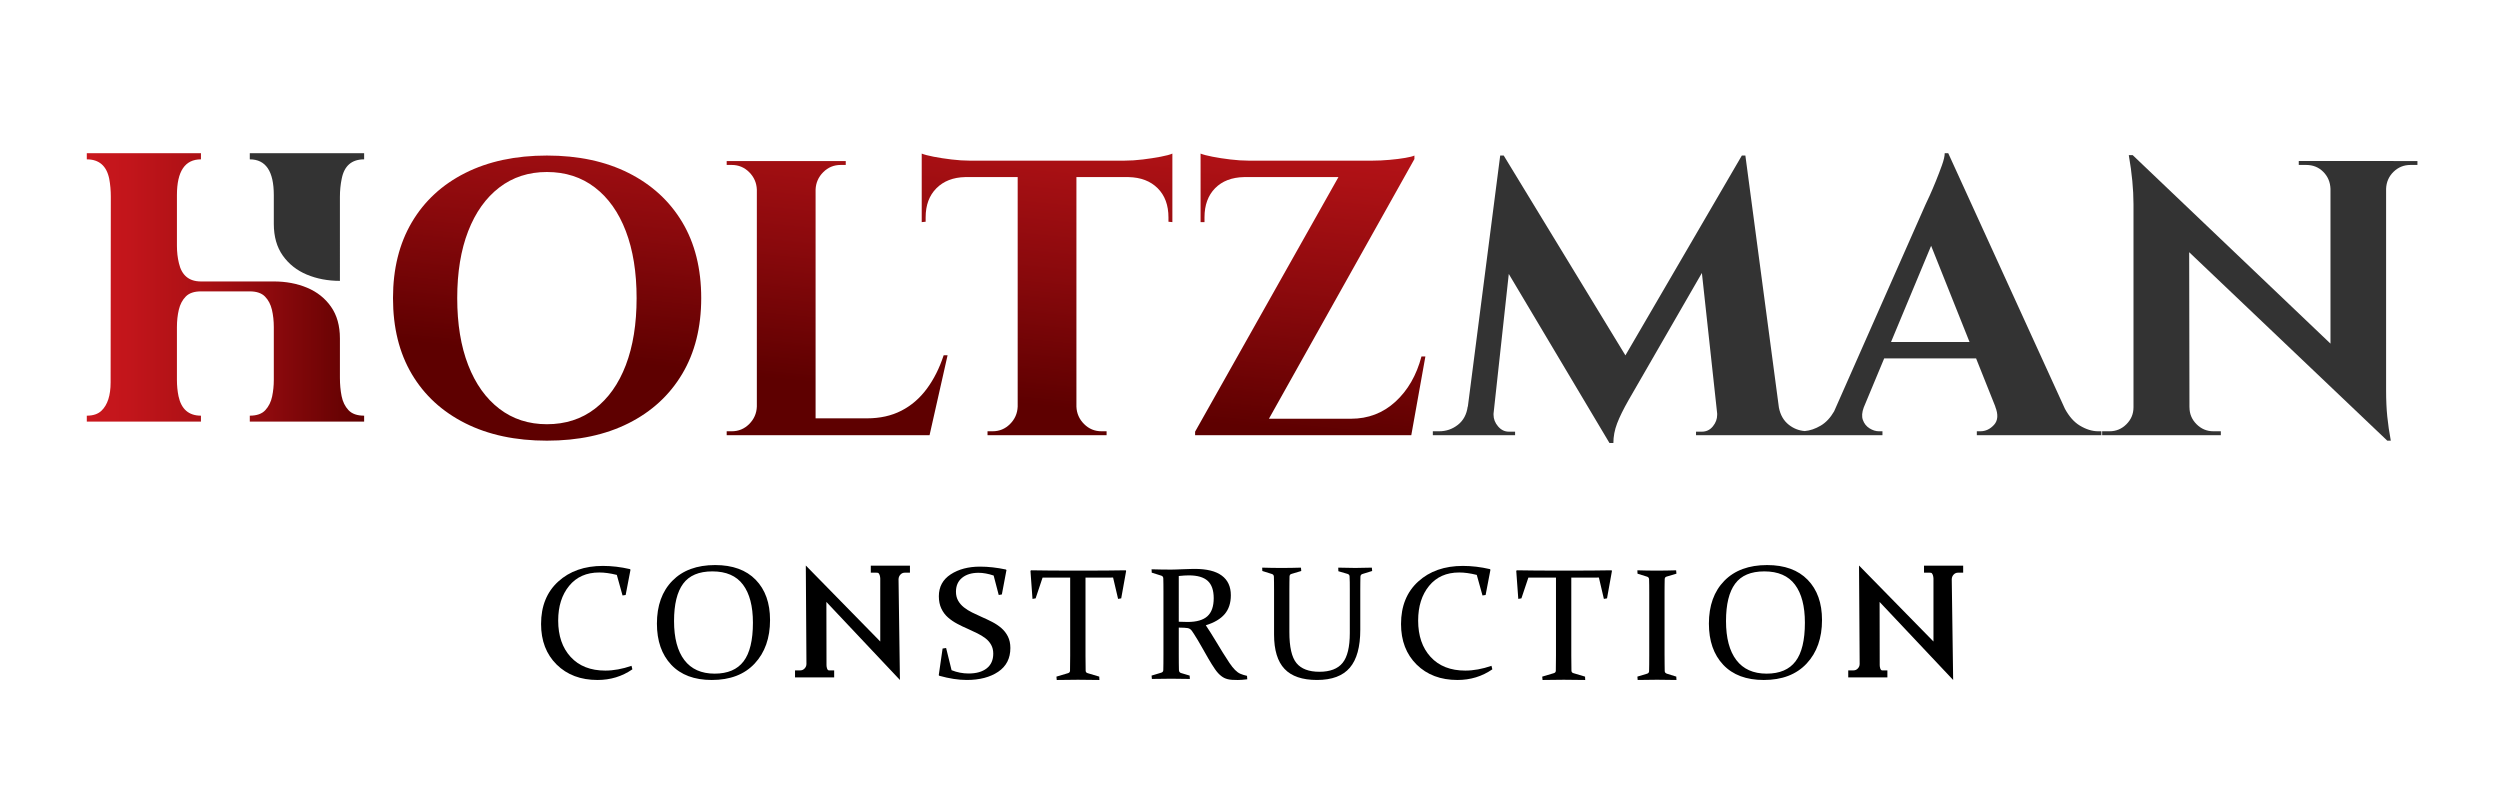
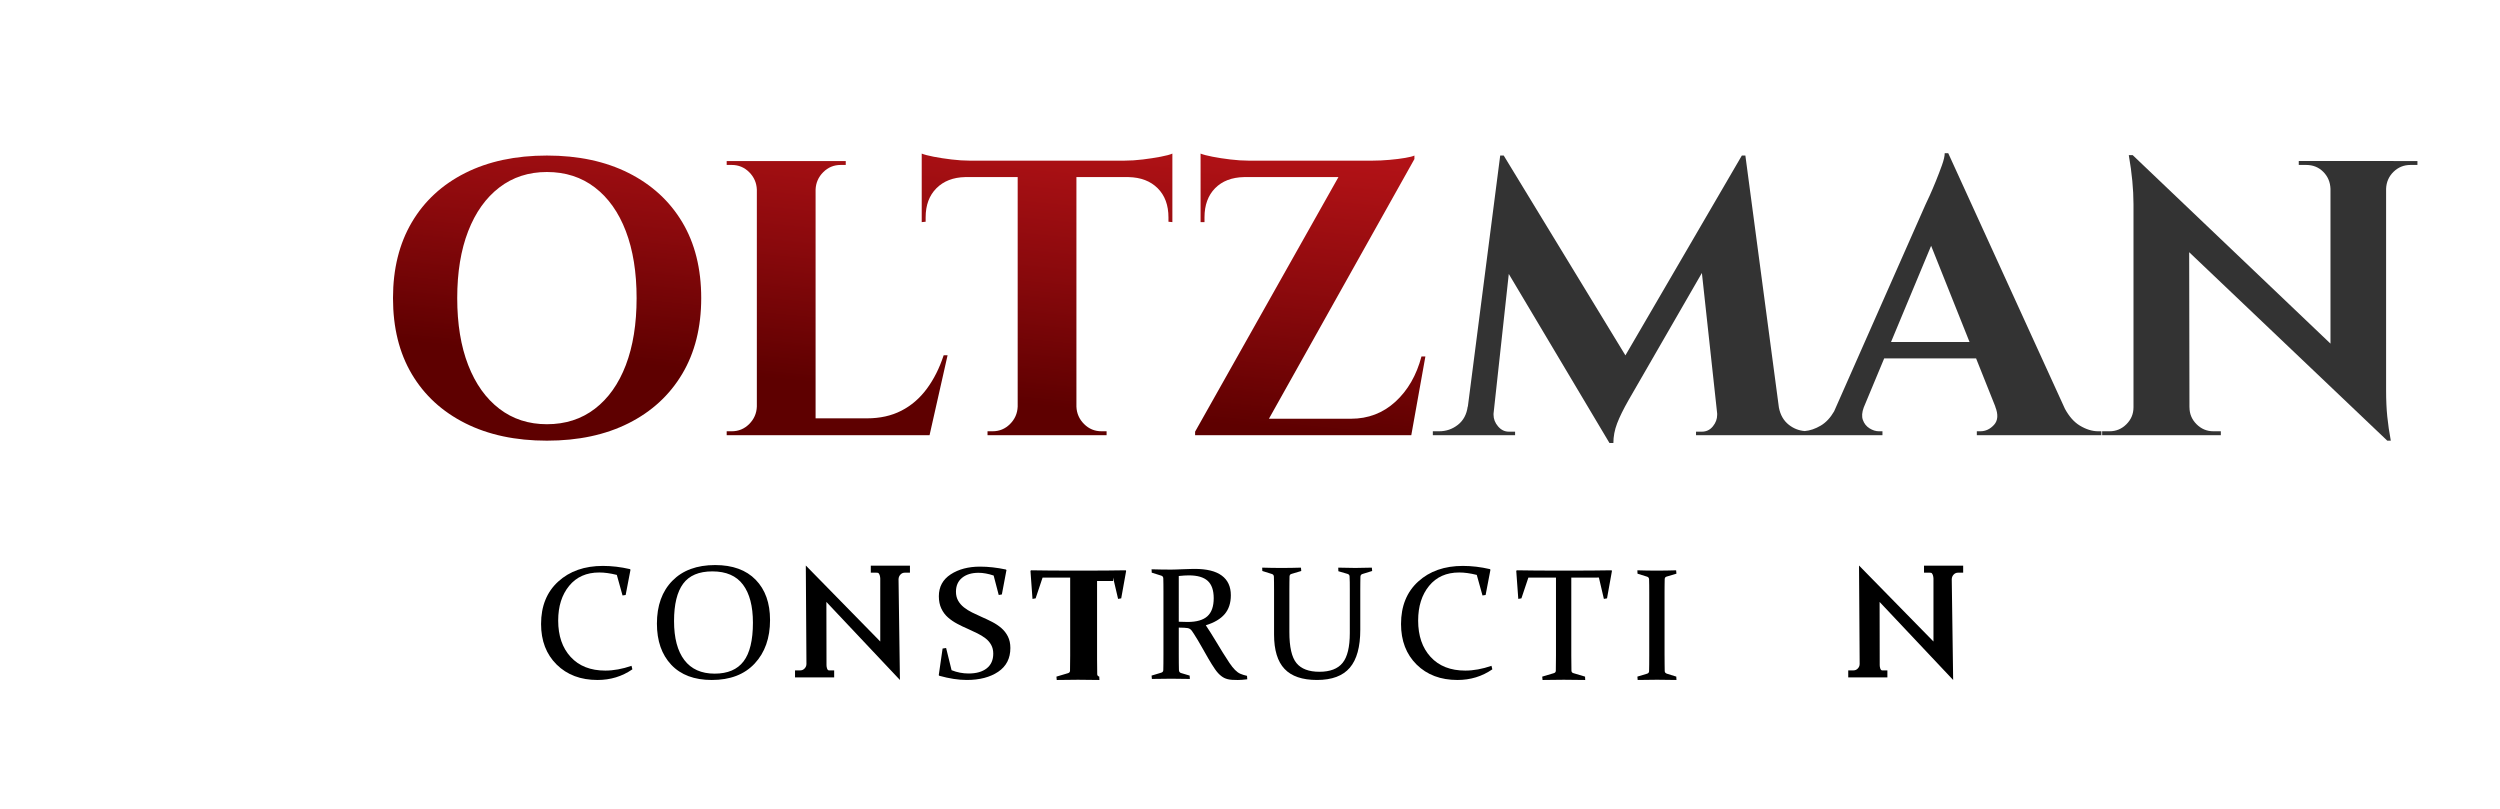
<svg xmlns="http://www.w3.org/2000/svg" version="1.1" id="Layer_1" x="0px" y="0px" width="680px" height="220px" viewBox="0 0 680 220" enable-background="new 0 0 680 220" xml:space="preserve">
  <g>
    <path fill="none" d="M161.81,50.991c-3.659-2.803-8.008-4.207-13.05-4.207c-4.972,0-9.287,1.404-12.944,4.207   c-3.657,2.807-6.481,6.766-8.468,11.879c-1.989,5.114-2.983,11.186-2.983,18.217c0,7.031,0.994,13.104,2.983,18.217   c1.987,5.112,4.81,9.072,8.468,11.877c3.658,2.805,7.973,4.207,12.944,4.207c5.042,0,9.391-1.399,13.05-4.207   c3.657-2.805,6.461-6.765,8.416-11.877c1.951-5.113,2.929-11.186,2.929-18.217c0-7.031-0.977-13.103-2.929-18.217   C168.271,57.757,165.467,53.798,161.81,50.991z" />
    <polygon fill="none" points="514.362,93.017 535.713,93.017 525.267,66.854  " />
    <path fill="none" d="M488.394,179.879c1.693-2.23,2.541-5.736,2.541-10.514c0-4.479-0.898-7.926-2.698-10.334   c-1.803-2.41-4.579-3.614-8.335-3.614c-3.646,0-6.291,1.115-7.943,3.349c-1.655,2.234-2.481,5.618-2.481,10.154   c0,4.622,0.938,8.162,2.81,10.621c1.872,2.46,4.613,3.689,8.229,3.689C484.075,183.23,486.7,182.113,488.394,179.879z" />
    <path fill="none" d="M328.418,167.611c1.141-1.043,1.711-2.674,1.711-4.9c0-2.154-0.546-3.729-1.637-4.72   c-1.091-0.992-2.8-1.489-5.125-1.489c-0.396,0-0.821,0.016-1.275,0.044c-0.454,0.027-0.943,0.07-1.467,0.127v12.438   c0.865,0.043,1.666,0.063,2.403,0.063C325.48,169.174,327.277,168.652,328.418,167.611z" />
    <path fill="none" d="M194.376,183.23c3.558,0,6.184-1.117,7.878-3.352c1.693-2.23,2.541-5.736,2.541-10.514   c0-4.479-0.9-7.926-2.7-10.334c-1.8-2.41-4.579-3.614-8.335-3.614c-3.644,0-6.292,1.115-7.943,3.349   c-1.65,2.234-2.477,5.618-2.477,10.154c0,4.622,0.936,8.162,2.807,10.621C188.018,182.001,190.761,183.23,194.376,183.23z" />
    <linearGradient id="SVGID_1_" gradientUnits="userSpaceOnUse" x1="604.683" y1="218.988" x2="605.082" y2="218.988" gradientTransform="matrix(-29.098 287.553 287.553 29.098 -45217.203 -180269.812)">
      <stop offset="0" style="stop-color:#CA171D" />
      <stop offset="0.157" style="stop-color:#C2151B" />
      <stop offset="0.399" style="stop-color:#AD1115" />
      <stop offset="0.696" style="stop-color:#89090C" />
      <stop offset="1" style="stop-color:#5E0000" />
    </linearGradient>
    <path fill="url(#SVGID_1_)" d="M170.971,47.05c-6.286-3.159-13.689-4.741-22.211-4.741c-8.522,0-15.926,1.582-22.211,4.741   c-6.285,3.161-11.132,7.636-14.541,13.423c-3.41,5.789-5.114,12.66-5.114,20.613c0,8.027,1.705,14.914,5.114,20.667   c3.409,5.752,8.256,10.21,14.541,13.369c6.285,3.161,13.689,4.741,22.211,4.741c8.522,0,15.925-1.58,22.211-4.741   c6.285-3.159,11.149-7.634,14.595-13.423c3.443-5.787,5.166-12.658,5.166-20.613c0-8.024-1.723-14.914-5.166-20.667   C182.121,54.666,177.256,50.211,170.971,47.05z M170.226,99.304c-1.955,5.113-4.759,9.073-8.416,11.877   c-3.659,2.808-8.008,4.207-13.05,4.207c-4.971,0-9.286-1.402-12.944-4.207c-3.658-2.806-6.481-6.766-8.468-11.877   c-1.989-5.113-2.983-11.186-2.983-18.217c0-7.031,0.994-13.103,2.983-18.217c1.987-5.113,4.811-9.072,8.468-11.879   c3.657-2.803,7.972-4.207,12.944-4.207c5.042,0,9.391,1.404,13.05,4.207c3.657,2.807,6.461,6.766,8.416,11.879   c1.952,5.114,2.929,11.186,2.929,18.217C173.155,88.118,172.177,94.191,170.226,99.304z" />
    <linearGradient id="SVGID_2_" gradientUnits="userSpaceOnUse" x1="604.68" y1="218.588" x2="605.082" y2="218.588" gradientTransform="matrix(-29.098 287.553 287.553 29.098 -45025.203 -180250.312)">
      <stop offset="0" style="stop-color:#CA171D" />
      <stop offset="0.157" style="stop-color:#C2151B" />
      <stop offset="0.399" style="stop-color:#AD1115" />
      <stop offset="0.696" style="stop-color:#89090C" />
      <stop offset="1" style="stop-color:#5E0000" />
    </linearGradient>
    <path fill="url(#SVGID_2_)" d="M223.917,46.836c1.313-1.313,2.893-1.97,4.741-1.97h1.385v-1.065h-8.203h-15.659h-8.522v1.065h1.384   c1.846,0,3.426,0.657,4.741,1.97c1.313,1.316,2.005,2.896,2.077,4.741v59.019c-0.072,1.846-0.764,3.428-2.077,4.739   c-1.315,1.315-2.896,1.972-4.741,1.972h-1.384v1.064h8.203h15.66h10.439h20.879l4.9-21.731h-1.065   c-1.136,3.479-2.663,6.517-4.581,9.108c-1.917,2.592-4.226,4.58-6.924,5.965c-2.699,1.385-5.824,2.078-9.375,2.078H221.84V51.577   C221.911,49.731,222.603,48.152,223.917,46.836z" />
    <linearGradient id="SVGID_3_" gradientUnits="userSpaceOnUse" x1="604.681" y1="218.305" x2="605.082" y2="218.305" gradientTransform="matrix(-29.098 287.553 287.553 29.098 -44888.953 -180236.562)">
      <stop offset="0" style="stop-color:#CA171D" />
      <stop offset="0.157" style="stop-color:#C2151B" />
      <stop offset="0.399" style="stop-color:#AD1115" />
      <stop offset="0.696" style="stop-color:#89090C" />
      <stop offset="1" style="stop-color:#5E0000" />
    </linearGradient>
    <path fill="url(#SVGID_3_)" d="M310.845,43.375c-1.742,0.213-3.392,0.319-4.954,0.319h-42.185c-1.491,0-3.126-0.106-4.9-0.319   c-1.777-0.213-3.393-0.462-4.848-0.746c-1.456-0.283-2.54-0.568-3.249-0.852v1.917v4.155v12.569l1.066-0.106V59.14   c0-3.337,0.975-5.981,2.93-7.936c1.952-1.953,4.562-2.965,7.83-3.037h14.274v62.427c-0.072,1.848-0.764,3.43-2.077,4.74   c-1.314,1.314-2.894,1.971-4.74,1.971h-1.386v1.065h8.203h15.66h8.522v-1.065h-1.385c-1.847,0-3.427-0.654-4.741-1.971   c-1.315-1.313-2.007-2.895-2.078-4.74V48.168h14.168c3.337,0.072,5.982,1.084,7.937,3.037c1.952,1.954,2.929,4.599,2.929,7.936   v1.172l1.065,0.106V48.168v-4.474v-1.917c-0.637,0.284-1.702,0.569-3.194,0.852C314.2,42.913,312.585,43.162,310.845,43.375z" />
    <linearGradient id="SVGID_4_" gradientUnits="userSpaceOnUse" x1="604.683" y1="217.922" x2="605.082" y2="217.922" gradientTransform="matrix(-29.098 287.553 287.553 29.098 -44705.703 -180218.062)">
      <stop offset="0" style="stop-color:#CA171D" />
      <stop offset="0.157" style="stop-color:#C2151B" />
      <stop offset="0.399" style="stop-color:#AD1115" />
      <stop offset="0.696" style="stop-color:#89090C" />
      <stop offset="1" style="stop-color:#5E0000" />
    </linearGradient>
    <path fill="url(#SVGID_4_)" d="M326.558,44.866v2.983v12.569h1.065V59.14c0-3.337,0.959-5.981,2.876-7.936   c1.918-1.953,4.544-2.965,7.884-3.037h25.674l-38.99,69.245v0.958h7.457h31.852h19.495l3.836-21.412h-1.066   c-1.349,5.113-3.711,9.215-7.084,12.305c-3.373,3.088-7.402,4.633-12.091,4.633H345.15l39.57-70.629v-0.959   c-0.426,0.214-1.261,0.428-2.504,0.64c-1.242,0.214-2.662,0.392-4.262,0.532c-1.6,0.143-3.105,0.214-4.525,0.214h-33.875   c-1.492,0-3.126-0.106-4.901-0.319c-1.776-0.213-3.392-0.462-4.846-0.746c-1.457-0.283-2.54-0.568-3.25-0.852L326.558,44.866z" />
    <path fill="#333333" d="M528.961,41.671c0,0.783-0.248,1.865-0.744,3.25c-0.499,1.384-1.048,2.822-1.649,4.313   c-0.605,1.491-1.176,2.823-1.706,3.995c-0.533,1.171-0.905,1.97-1.118,2.396l-24.869,56.271c-1.012,1.738-2.217,3.032-3.626,3.865   c-1.493,0.883-2.94,1.363-4.354,1.489c-1.579-0.128-3.027-0.679-4.328-1.703c-1.426-1.119-2.317-2.688-2.705-4.684l-9.122-68.555   h-0.958l-31.671,54.354l-33.099-54.354h-0.958l-8.8,68.287h-0.044c-0.284,2.131-1.171,3.781-2.662,4.952   c-1.49,1.171-3.195,1.759-5.113,1.759h-1.705v1.064h8.522h3.303h3.943h0.104h6.5v-0.958h-1.703c-1.14,0-2.114-0.479-2.932-1.438   c-0.816-0.959-1.225-2.006-1.225-3.143v-0.318v-0.012l4.146-37.986l27.381,45.973l0.006,0.014h1.063   c0-1.777,0.335-3.551,1.011-5.327c0.677-1.772,1.725-3.905,3.145-6.392l19.919-34.538l4.157,38.25v0.018v0.318   c0,1.137-0.393,2.184-1.172,3.143c-0.782,0.959-1.775,1.438-2.983,1.438h-1.598v0.958h6.392v0.001h17.151v-0.001h4.368h4.047   h18.752v-1.064h-0.958c-0.854,0-1.703-0.268-2.558-0.8c-0.855-0.532-1.459-1.294-1.813-2.291c-0.338-0.938-0.245-2.072,0.241-3.391   l5.558-13.334h25.002l5.231,13.104h-0.025c0.851,2.131,0.744,3.781-0.319,4.952c-1.066,1.171-2.309,1.759-3.729,1.759h-0.959v1.064   h33.877v-1.064h-0.854c-1.633,0-3.303-0.516-5.006-1.545c-1.559-0.941-2.908-2.469-4.051-4.567L529.92,41.67L528.961,41.671z    M514.362,93.017l10.904-26.164l10.446,26.164H514.362z" />
    <path fill="#333333" d="M648.703,43.801h-14.595h-0.217h-8.629v1.066h2.024c1.847,0,3.391,0.622,4.634,1.864   c1.242,1.244,1.902,2.788,1.971,4.633v42.104l-53.796-51.267l-1.063,0.001c0.851,4.9,1.277,9.339,1.277,13.317v55.291h-0.002   c0,1.773-0.641,3.301-1.918,4.578c-1.277,1.279-2.807,1.918-4.581,1.918h-2.022v1.065h8.842v-0.001h14.593h0.321h8.522v-1.064   h-2.024c-1.775,0-3.302-0.64-4.58-1.918c-1.279-1.277-1.919-2.806-1.919-4.58h-0.012l-0.074-42.21l53.885,51.266v-0.001l0,0h0.958   c-0.426-2.274-0.746-4.456-0.958-6.553c-0.214-2.094-0.32-4.455-0.32-7.083V51.363c0.069-1.845,0.746-3.389,2.024-4.633   c1.278-1.242,2.805-1.864,4.579-1.864h1.919v-1.065H648.703L648.703,43.801z" />
    <linearGradient id="SVGID_5_" gradientUnits="userSpaceOnUse" x1="601.116" y1="216.832" x2="601.517" y2="216.832" gradientTransform="matrix(188.187 0 0 -188.187 -113098.469 40883.211)">
      <stop offset="0" style="stop-color:#CA171D" />
      <stop offset="0.157" style="stop-color:#C2151B" />
      <stop offset="0.399" style="stop-color:#AD1115" />
      <stop offset="0.696" style="stop-color:#89090C" />
      <stop offset="1" style="stop-color:#5E0000" />
    </linearGradient>
-     <path fill="url(#SVGID_5_)" d="M54.658,113.063c-3.312,0-5.345-1.764-6.102-5.292c-0.288-1.403-0.432-2.879-0.432-4.428V88.977   c0-1.692,0.17-3.268,0.514-4.725c0.341-1.459,0.971-2.656,1.889-3.592c0.918-0.937,2.295-1.404,4.13-1.404h13.285   c1.836,0,3.212,0.468,4.131,1.404c0.917,0.936,1.546,2.133,1.889,3.592c0.342,1.457,0.513,3.032,0.513,4.725v14.365   c0,1.549-0.154,3.051-0.459,4.51c-0.306,1.457-0.917,2.691-1.836,3.698c-0.917,1.009-2.331,1.513-4.238,1.513v1.619h31.103v-1.619   c-1.908,0-3.33-0.504-4.266-1.513c-0.937-1.007-1.558-2.276-1.863-3.807c-0.307-1.53-0.459-3.177-0.459-4.941V92.053   c0-3.455-0.809-6.335-2.43-8.639c-1.62-2.305-3.789-4.023-6.507-5.157c-2.719-1.134-5.733-1.701-9.045-1.701H54.658   c-3.239,0-5.238-1.655-5.993-4.968c-0.36-1.476-0.54-3.041-0.54-4.698V53.063c0-6.479,2.178-9.72,6.533-9.72V41.67H23.609v1.674   c3.348,0,5.381,1.765,6.102,5.293c0.288,1.547,0.432,3.186,0.432,4.912l-0.054,50.441c0,3.564-0.829,6.138-2.484,7.722   c-0.937,0.899-2.268,1.351-3.996,1.351v1.619h31.049V113.063z" />
-     <path fill="#333333" d="M74.476,53.065v7.832c0,3.455,0.818,6.336,2.457,8.639c1.637,2.304,3.815,4.024,6.533,5.158   c2.718,1.134,5.716,1.701,8.992,1.701L92.457,53.55c0-1.727,0.161-3.366,0.486-4.913c0.684-3.528,2.718-5.293,6.102-5.293V41.67   H67.942v1.674C72.297,43.344,74.476,46.585,74.476,53.065z" />
    <path d="M162.991,155.716c1.431,0,3.026,0.22,4.784,0.659l1.552,5.592l0.851-0.127l1.316-6.867l-0.149-0.173   c-2.508-0.582-4.961-0.87-7.357-0.87c-4.989,0-9.041,1.418-12.152,4.254c-3.111,2.834-4.667,6.685-4.667,11.545   c0,4.563,1.414,8.244,4.242,11.037c2.829,2.791,6.531,4.188,11.111,4.188c3.529,0,6.691-0.965,9.483-2.893l-0.233-0.957   c-2.496,0.863-4.871,1.297-7.124,1.297c-4.011,0-7.151-1.232-9.42-3.699c-2.268-2.465-3.402-5.768-3.402-9.908   c0-3.87,0.993-7.018,2.978-9.441C156.789,156.927,159.517,155.716,162.991,155.716z" />
    <path d="M193.6,184.955c5.001,0,8.893-1.493,11.677-4.479c2.783-2.98,4.175-6.928,4.175-11.832c0-4.623-1.299-8.269-3.899-10.938   c-2.6-2.672-6.28-4.011-11.039-4.011c-4.959,0-8.837,1.431-11.634,4.285c-2.799,2.859-4.197,6.738-4.197,11.645   c0,4.705,1.3,8.436,3.899,11.193C185.182,183.576,188.854,184.955,193.6,184.955z M185.817,158.766   c1.651-2.233,4.299-3.349,7.943-3.349c3.756,0,6.535,1.204,8.335,3.614c1.8,2.408,2.7,5.854,2.7,10.334   c0,4.777-0.848,8.283-2.541,10.514c-1.694,2.234-4.32,3.352-7.878,3.352c-3.615,0-6.358-1.229-8.229-3.689   c-1.871-2.459-2.807-5.999-2.807-10.621C183.34,164.384,184.167,161,185.817,158.766z" />
    <path d="M263.445,183.191c-1.573,0-3.111-0.299-4.614-0.896l-1.488-6.038l-0.957,0.146l-1.042,7.229l0.128,0.173   c2.735,0.764,5.23,1.146,7.484,1.146c3.501,0,6.354-0.745,8.559-2.232c2.203-1.488,3.306-3.643,3.306-6.464   c0-1.19-0.223-2.233-0.669-3.126c-0.448-0.893-1.042-1.658-1.787-2.297c-0.744-0.639-1.577-1.193-2.498-1.668   c-0.921-0.477-1.871-0.926-2.85-1.352c-0.893-0.397-1.758-0.801-2.594-1.213c-0.837-0.41-1.585-0.877-2.244-1.402   c-0.66-0.524-1.183-1.133-1.574-1.828c-0.39-0.697-0.584-1.503-0.584-2.426c0-1.615,0.556-2.877,1.668-3.783   c1.113-0.907,2.605-1.36,4.476-1.36c1.248,0,2.615,0.248,4.104,0.744l1.383,5.293l0.851-0.147l1.254-6.635l-0.149-0.148   c-2.452-0.523-4.798-0.785-7.038-0.785c-3.174,0-5.837,0.703-7.984,2.104c-2.148,1.404-3.221,3.39-3.221,5.955   c0,1.277,0.226,2.394,0.68,3.35c0.453,0.957,1.06,1.766,1.818,2.424c0.758,0.661,1.604,1.238,2.541,1.732   c0.935,0.498,1.899,0.959,2.892,1.383c0.878,0.396,1.728,0.799,2.551,1.201c0.823,0.404,1.555,0.856,2.201,1.352   c0.646,0.496,1.159,1.086,1.542,1.773c0.383,0.689,0.574,1.486,0.574,2.394c0,1.729-0.591,3.062-1.775,3.999   C267.205,182.723,265.558,183.191,263.445,183.191z" />
-     <path d="M302.76,157.096l1.36,5.805l0.851-0.149l1.34-7.462l-0.128-0.171c-3.529,0.058-6.882,0.085-10.057,0.085h-5.677   c-3.19,0-6.528-0.027-10.015-0.085l-0.149,0.171l0.553,7.611l0.851-0.149l1.892-5.653h7.507v21.221   c0,1.674-0.014,3.048-0.043,4.125c-0.014,0.341-0.198,0.559-0.553,0.658l-3.146,0.938l0.085,0.914   c2.111-0.042,4.04-0.064,5.783-0.064c1.686,0,3.629,0.022,5.824,0.063l-0.043-0.914l-3.146-0.938   c-0.355-0.098-0.539-0.317-0.553-0.658c-0.028-1.078-0.042-2.451-0.042-4.127v-21.219H302.76z" />
+     <path d="M302.76,157.096l1.36,5.805l0.851-0.149l1.34-7.462l-0.128-0.171c-3.529,0.058-6.882,0.085-10.057,0.085h-5.677   c-3.19,0-6.528-0.027-10.015-0.085l-0.149,0.171l0.553,7.611l0.851-0.149l1.892-5.653h7.507v21.221   c0,1.674-0.014,3.048-0.043,4.125c-0.014,0.341-0.198,0.559-0.553,0.658l-3.146,0.938l0.085,0.914   c2.111-0.042,4.04-0.064,5.783-0.064c1.686,0,3.629,0.022,5.824,0.063l-0.043-0.914c-0.355-0.098-0.539-0.317-0.553-0.658c-0.028-1.078-0.042-2.451-0.042-4.127v-21.219H302.76z" />
    <path d="M323.028,170.838c0.237,0.042,0.445,0.12,0.625,0.232c0.18,0.115,0.345,0.271,0.496,0.469   c0.151,0.2,0.334,0.468,0.55,0.809c0.733,1.135,1.429,2.295,2.09,3.479s1.297,2.301,1.908,3.349c0.611,1.048,1.2,1.988,1.768,2.818   c0.567,0.827,1.146,1.462,1.735,1.901c0.272,0.213,0.549,0.388,0.829,0.521c0.281,0.137,0.593,0.245,0.938,0.33   c0.345,0.085,0.738,0.143,1.179,0.171c0.441,0.026,0.951,0.042,1.533,0.042c0.695,0,1.552-0.063,2.573-0.189l-0.064-0.938   c-0.354-0.085-0.676-0.171-0.967-0.256c-0.29-0.084-0.566-0.186-0.829-0.299c-0.262-0.114-0.514-0.258-0.754-0.436   c-0.241-0.178-0.482-0.387-0.723-0.628c-0.469-0.469-0.974-1.104-1.519-1.914c-0.545-0.809-1.143-1.739-1.797-2.795   c-0.653-1.055-1.361-2.218-2.123-3.487c-0.762-1.268-1.595-2.584-2.5-3.945c2.299-0.706,4.009-1.715,5.13-3.028   c1.12-1.312,1.682-3.024,1.682-5.135c0-2.341-0.817-4.117-2.449-5.336c-1.634-1.222-4.084-1.83-7.35-1.83   c-0.302,0-0.709,0.006-1.225,0.021c-0.516,0.012-1.161,0.034-1.934,0.063c-0.76,0.028-1.404,0.052-1.934,0.073   c-0.53,0.02-0.968,0.031-1.311,0.031c-1.745,0-3.531-0.027-5.359-0.084l0.042,0.913l2.636,0.83c0.326,0.113,0.496,0.356,0.51,0.724   c0.013,0.469,0.025,0.992,0.032,1.574c0.007,0.579,0.011,1.229,0.011,1.954v17.244c0,0.851-0.004,1.627-0.011,2.329   c-0.007,0.702-0.018,1.335-0.032,1.9c-0.029,0.343-0.219,0.56-0.573,0.66l-2.616,0.787l0.085,0.912   c1.8-0.042,3.558-0.063,5.274-0.063c1.686,0,3.373,0.021,5.06,0.063l-0.063-0.912l-2.361-0.703   c-0.354-0.111-0.539-0.39-0.552-0.828c-0.015-0.553-0.025-1.17-0.032-1.851c-0.008-0.681-0.011-1.446-0.011-2.297l-0.001-7.375   l1.487,0.043C322.485,170.77,322.791,170.795,323.028,170.838z M320.625,156.673c0.524-0.057,1.013-0.1,1.467-0.127   c0.454-0.028,0.879-0.044,1.275-0.044c2.325,0,4.034,0.497,5.125,1.489c1.091,0.991,1.637,2.565,1.637,4.72   c0,2.227-0.57,3.857-1.711,4.9c-1.141,1.041-2.938,1.563-5.39,1.563c-0.737,0-1.538-0.02-2.403-0.063V156.673z" />
    <path d="M349.395,181.943c1.896,2.007,4.84,3.009,8.822,3.009c4.068,0,7.049-1.112,8.941-3.339   c1.892-2.227,2.839-5.665,2.839-10.313v-10.909c0-0.723,0.003-1.373,0.012-1.955c0.007-0.58,0.015-1.105,0.029-1.572   c0.017-0.371,0.187-0.611,0.512-0.725l2.679-0.83l-0.084-0.912c-1.772,0.057-3.275,0.084-4.508,0.084   c-1.289,0-2.836-0.027-4.637-0.084l0.042,0.977l2.487,0.725c0.354,0.112,0.539,0.334,0.554,0.657   c0.03,0.496,0.045,1.039,0.056,1.627c0.006,0.591,0.01,1.231,0.01,1.927v11.887c0,3.785-0.652,6.486-1.957,8.101   c-1.303,1.616-3.409,2.425-6.314,2.425c-2.863,0-4.939-0.783-6.229-2.351c-1.293-1.565-1.938-4.377-1.938-8.431v-11.631   c0-0.697,0.005-1.336,0.013-1.927c0.008-0.588,0.016-1.131,0.031-1.627c0.03-0.353,0.213-0.571,0.555-0.657l2.637-0.787   l-0.086-0.914c-1.814,0.058-3.571,0.084-5.273,0.084c-1.686,0-3.441-0.026-5.273-0.084l0.041,0.912l2.638,0.83   c0.325,0.115,0.495,0.355,0.51,0.725c0.015,0.467,0.024,0.992,0.031,1.572c0.008,0.582,0.012,1.232,0.012,1.955v12.207   C346.544,176.823,347.496,179.938,349.395,181.943z" />
    <path d="M396.898,155.716c1.432,0,3.025,0.22,4.784,0.659l1.553,5.592l0.852-0.127l1.313-6.867l-0.147-0.173   c-2.508-0.582-4.96-0.87-7.355-0.87c-4.99,0-9.042,1.418-12.152,4.254c-3.112,2.834-4.668,6.685-4.668,11.545   c0,4.563,1.416,8.244,4.241,11.037c2.828,2.791,6.531,4.188,11.109,4.188c3.53,0,6.691-0.965,9.483-2.893l-0.232-0.957   c-2.496,0.863-4.87,1.297-7.124,1.297c-4.012,0-7.15-1.232-9.42-3.699c-2.266-2.465-3.402-5.768-3.402-9.908   c0-3.87,0.996-7.018,2.979-9.441C390.698,156.927,393.425,155.716,396.898,155.716z" />
    <path d="M434.899,157.096l1.358,5.805l0.853-0.149l1.34-7.462l-0.126-0.171c-3.533,0.058-6.884,0.085-10.062,0.085h-5.677   c-3.191,0-6.53-0.027-10.015-0.085l-0.149,0.171l0.553,7.611l0.852-0.149l1.893-5.653h7.507v21.221   c0,1.674-0.015,3.048-0.043,4.125c-0.014,0.341-0.197,0.559-0.553,0.658l-3.146,0.938l0.087,0.914   c2.108-0.042,4.04-0.064,5.78-0.064c1.688,0,3.629,0.022,5.826,0.063l-0.044-0.914l-3.146-0.938   c-0.355-0.098-0.539-0.317-0.555-0.658c-0.026-1.078-0.043-2.451-0.043-4.127v-21.219H434.899z" />
    <path d="M452.771,159.107c0.007-0.588,0.015-1.129,0.029-1.627c0.03-0.353,0.213-0.571,0.553-0.656l2.639-0.786l-0.085-0.916   c-1.814,0.06-3.572,0.085-5.272,0.085c-1.686,0-3.442-0.025-5.272-0.085l0.043,0.916l2.637,0.829   c0.326,0.113,0.496,0.355,0.51,0.722c0.015,0.47,0.024,0.993,0.033,1.574c0.006,0.581,0.01,1.229,0.01,1.957v17.241   c0,0.852-0.004,1.628-0.01,2.33c-0.009,0.701-0.017,1.334-0.033,1.9c-0.025,0.342-0.219,0.561-0.573,0.661l-2.614,0.786   l0.085,0.914c1.799-0.041,3.557-0.064,5.271-0.064c1.688,0,3.445,0.023,5.273,0.064l-0.042-0.914l-2.403-0.744   c-0.48-0.129-0.727-0.371-0.744-0.725c-0.013-0.567-0.022-1.198-0.028-1.891c-0.011-0.695-0.015-1.469-0.015-2.318h-0.004v-17.328   C452.758,160.338,452.762,159.695,452.771,159.107z" />
-     <path d="M491.413,180.477c2.785-2.98,4.176-6.928,4.176-11.832c0-4.623-1.3-8.268-3.899-10.938   c-2.601-2.672-6.279-4.011-11.038-4.011c-4.958,0-8.837,1.431-11.637,4.285c-2.797,2.859-4.194,6.738-4.194,11.645   c0,4.705,1.298,8.436,3.896,11.193c2.604,2.758,6.275,4.137,11.021,4.137C484.737,184.955,488.629,183.462,491.413,180.477z    M472.286,179.541c-1.872-2.459-2.81-5.999-2.81-10.621c0-4.536,0.826-7.92,2.481-10.154c1.652-2.233,4.297-3.349,7.943-3.349   c3.756,0,6.532,1.204,8.335,3.614c1.8,2.408,2.698,5.854,2.698,10.334c0,4.777-0.848,8.283-2.541,10.514   c-1.693,2.234-4.318,3.352-7.879,3.352C476.899,183.23,474.158,182.001,472.286,179.541z" />
    <path d="M246.103,155.77h1.404v-1.914h-10.649v1.914h1.443c0,0,0.537-0.012,0.665,0.125c0.321,0.347,0.443,0.938,0.465,1.457   v17.139l-20.249-20.67l0.171,26.755c0,0.489-0.158,0.887-0.493,1.243c-0.332,0.351-0.715,0.523-1.171,0.523h-1.442v1.912h10.648   v-1.912h-1.443c-0.462,0-0.644-0.929-0.644-1.42l-0.031-17.193l20.004,21.225l-0.378-27.403c0.02-0.512,0.192-0.929,0.522-1.271   C245.262,155.93,245.637,155.77,246.103,155.77z" />
    <path d="M504.164,182.342h-1.443v1.912h10.648v-1.912h-1.441c-0.465,0-0.646-0.929-0.646-1.42l-0.03-17.193l20.005,21.225   l-0.381-27.403c0.021-0.512,0.192-0.929,0.522-1.271c0.338-0.35,0.712-0.51,1.178-0.51h1.406v-1.914h-10.65v1.914h1.443   c0,0,0.537-0.012,0.665,0.125c0.318,0.347,0.442,0.938,0.464,1.457v17.139l-20.248-20.67l0.171,26.755   c0,0.489-0.157,0.887-0.493,1.243C505.002,182.169,504.62,182.342,504.164,182.342z" />
  </g>
</svg>